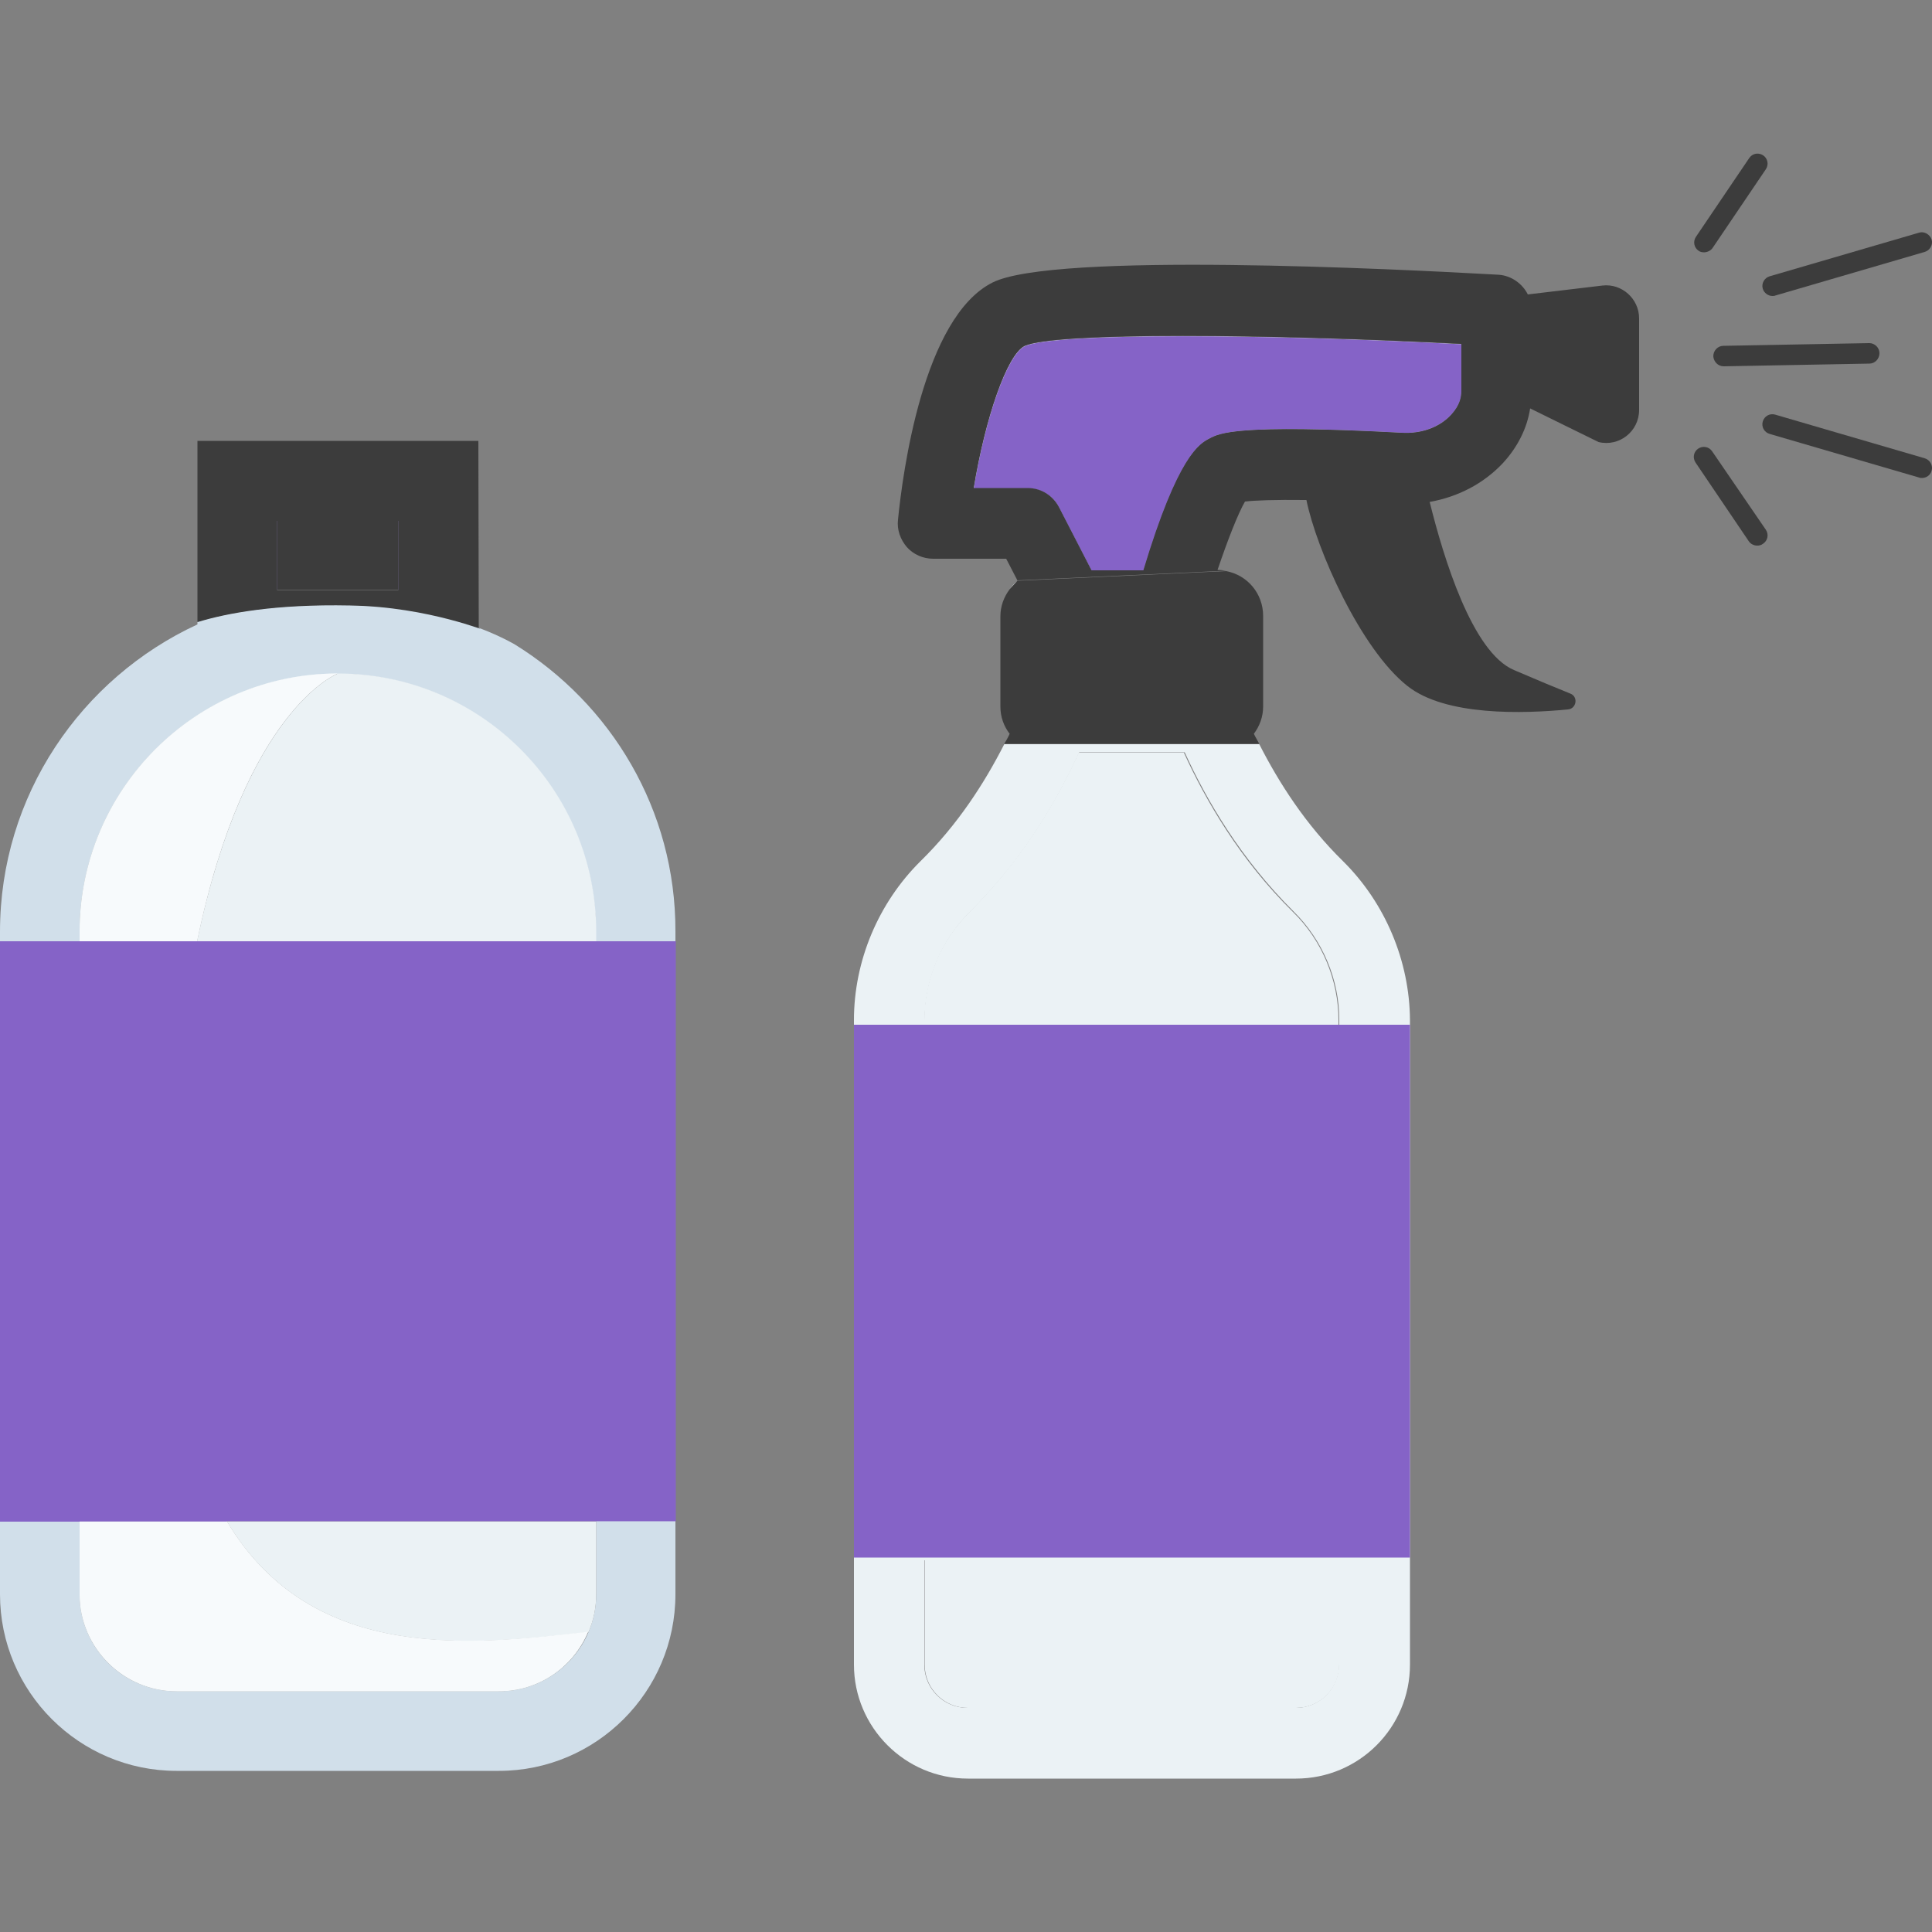
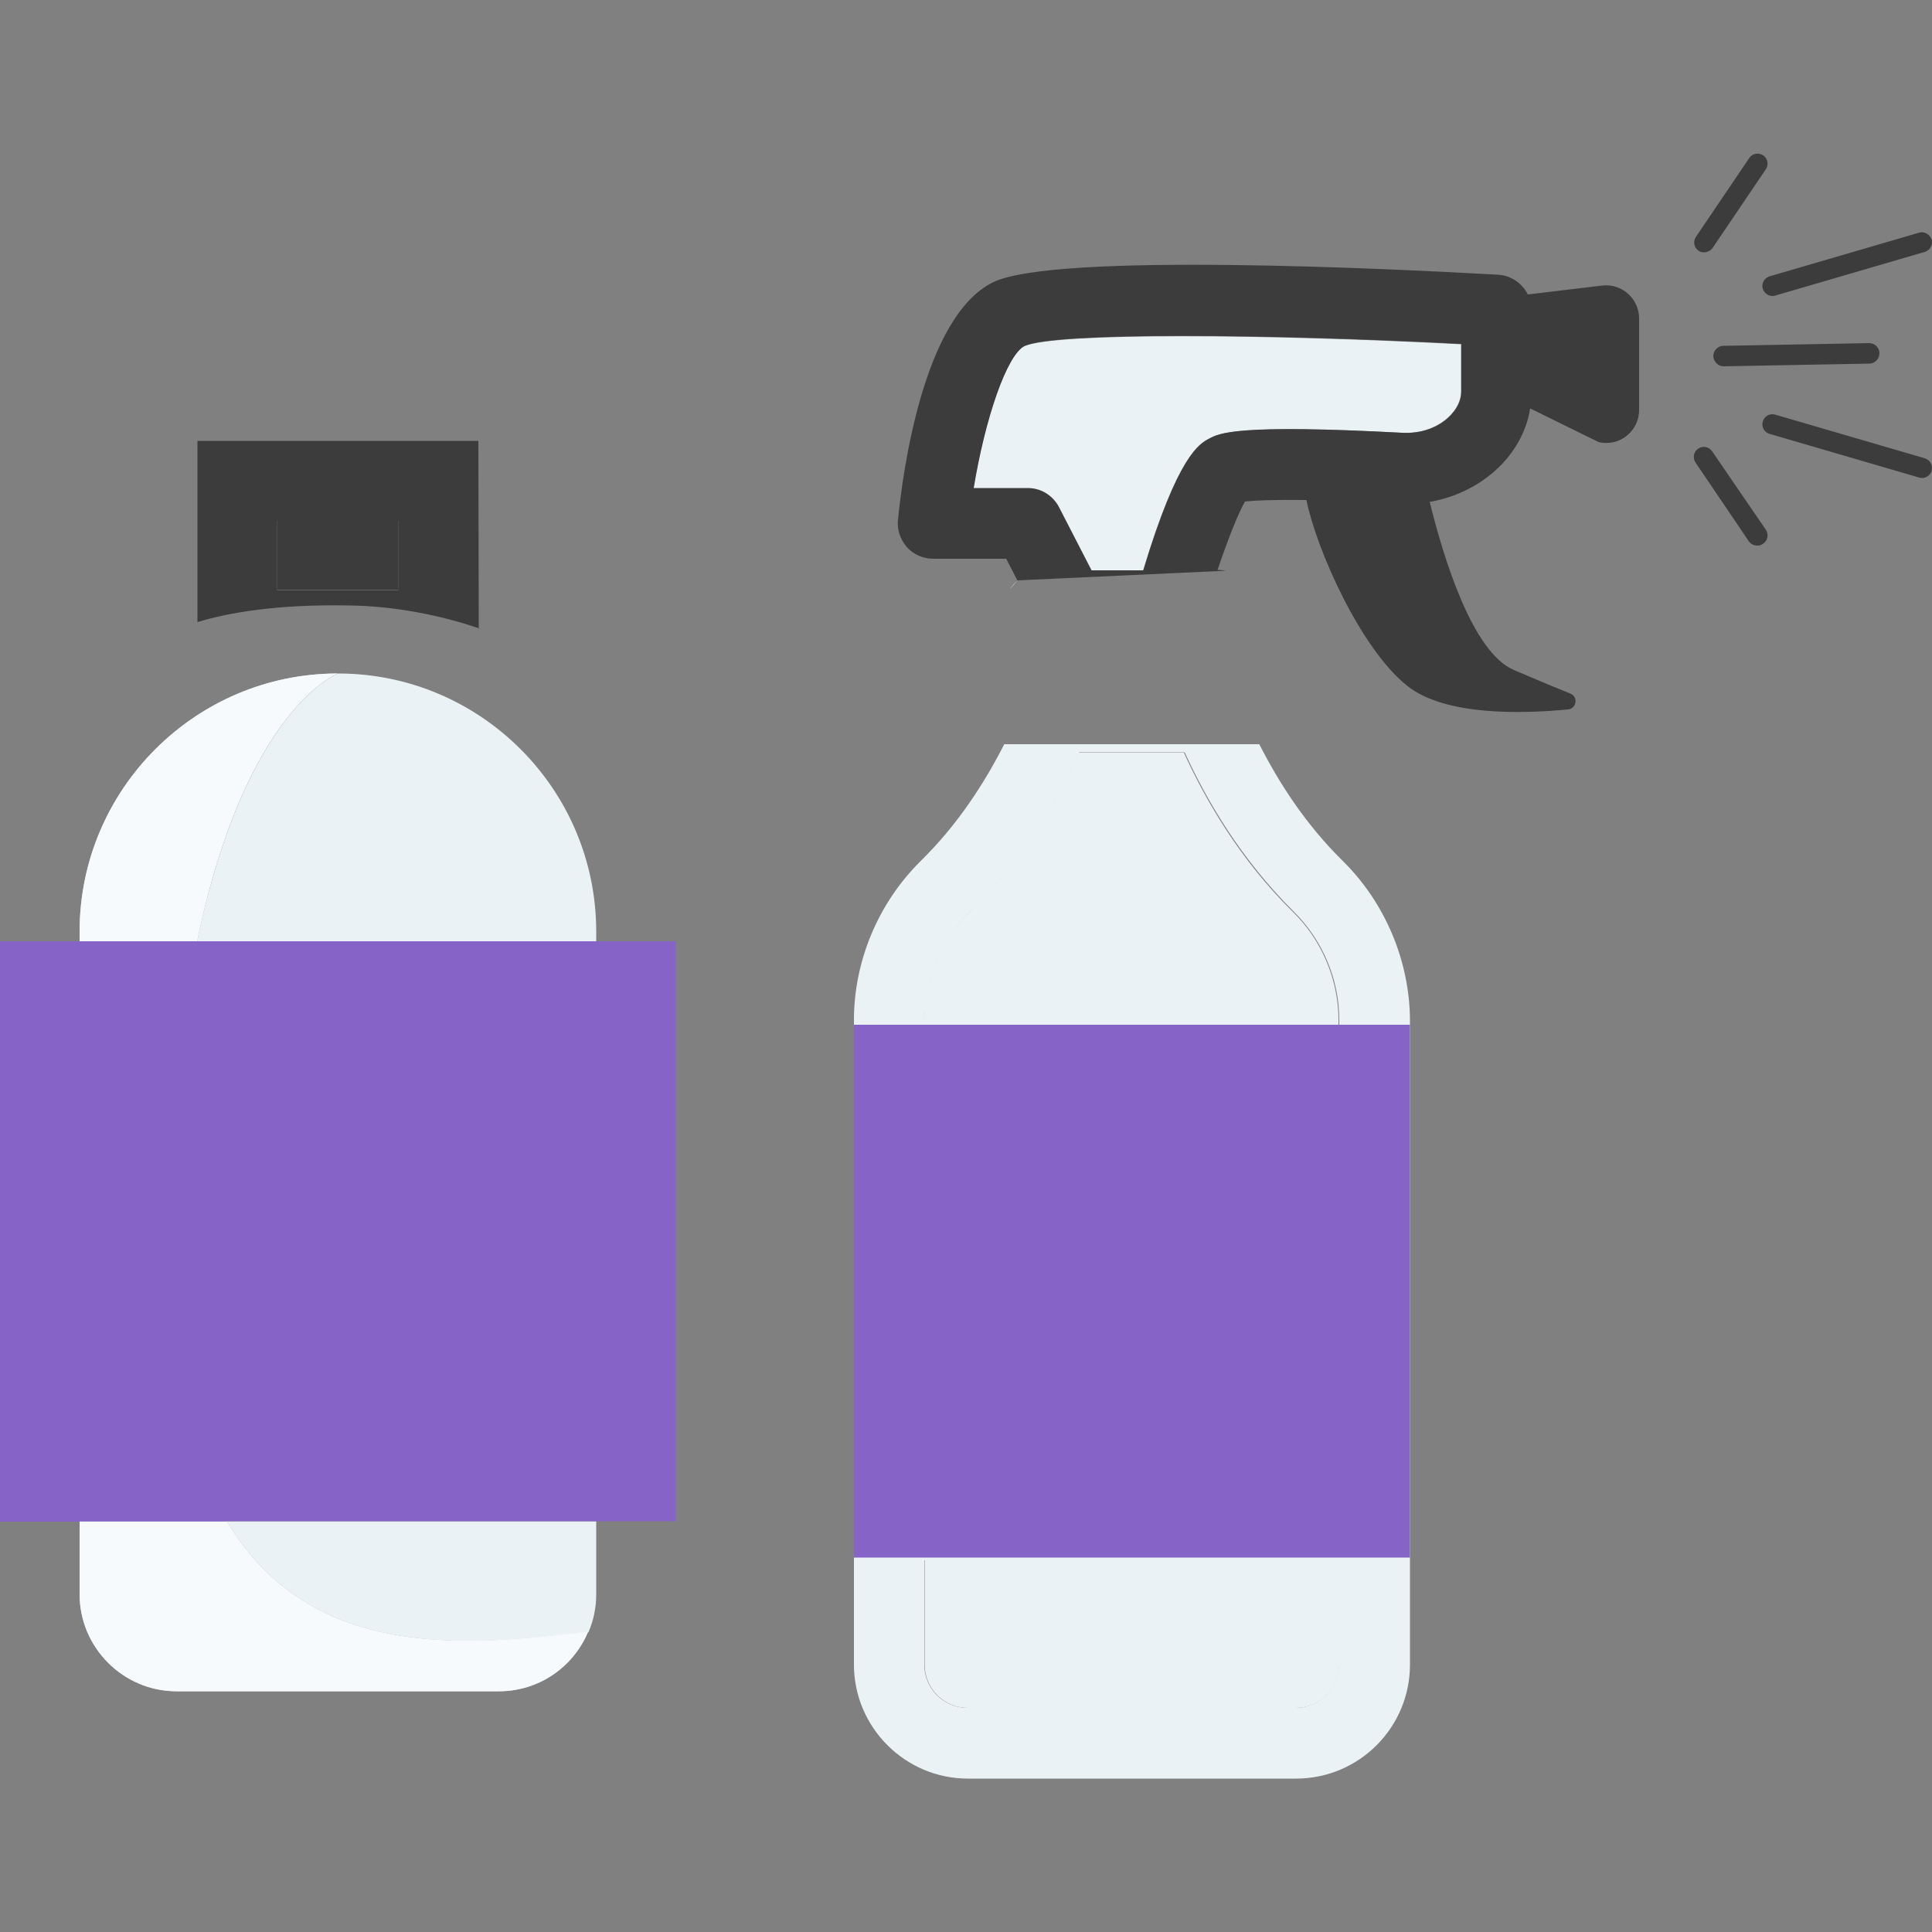
<svg xmlns="http://www.w3.org/2000/svg" version="1.1" id="Calque_1" x="0px" y="0px" viewBox="0 0 500 500" style="enable-background:new 0 0 500 500;" xml:space="preserve">
  <rect x="0" y="0" width="500" height="500" fill="#808080" stroke="none" />
  <style type="text/css">
	.st0{fill:#EBF2F5;}
	.st1{fill:#DBD7E7;}
	.st2{fill:#8563C7;}
	.st3{fill:#3C3C3C;}
	.st4{fill:none;}
	.st5{fill:#D1DFEA;}
	.st6{opacity:0.8;fill:#FAFCFE;}
</style>
  <g>
    <g>
      <path class="st0" d="M239.3,430.8c0,6.2,5,11.2,11.2,11.2h84.9c6.2,0,11.2-5,11.2-11.2v-27H239.3V430.8z" />
-       <rect x="239.3" y="293.9" class="st1" width="107.2" height="91.6" />
      <rect x="71.7" y="134.7" class="st2" width="31.4" height="17.9" />
      <path class="st0" d="M279.2,194.7c-5.6,12.3-14.5,27.6-28.2,41.2c-7.5,7.4-11.8,17.6-11.8,28.1v11.6h107.2V264    c0-10.4-4.3-20.7-11.8-28c-13.7-13.5-22.6-28.9-28.2-41.2H279.2z" />
      <path class="st0" d="M265.1,89.6c-4.6,2.3-10.2,18.6-13.2,36.8h14c3.4,0,6.6,1.9,8.1,5l8.4,16.3h13.4c9-29.9,14.6-32.9,17.1-34.2    c2.6-1.4,7.1-3.7,49.8-1.5c5,0.3,9.7-1.4,12.8-4.7c2.3-2.5,2.6-4.7,2.6-6.1V89.1C328.4,86.5,273.3,86,265.1,89.6z" />
      <path class="st3" d="M441,65.3c0.8,0,1.7-0.4,2.2-1.1L457,43.8c0.8-1.2,0.5-2.8-0.7-3.6c-1.2-0.8-2.8-0.5-3.6,0.7l-13.8,20.4    c-0.8,1.2-0.5,2.8,0.7,3.6C440,65.2,440.5,65.3,441,65.3z" />
      <path class="st3" d="M443.1,116.8c-0.8-1.2-2.4-1.5-3.6-0.7c-1.2,0.8-1.5,2.4-0.7,3.6l13.8,20.4c0.5,0.7,1.3,1.1,2.2,1.1    c0.5,0,1-0.1,1.5-0.5c1.2-0.8,1.5-2.4,0.7-3.6L443.1,116.8z" />
      <path class="st3" d="M446.1,94.8C446.1,94.8,446.1,94.8,446.1,94.8l37.7-0.7c1.4,0,2.6-1.2,2.6-2.7c0-1.4-1.2-2.6-2.6-2.6    c0,0,0,0-0.1,0L446,89.5c-1.4,0-2.6,1.2-2.6,2.7C443.5,93.6,444.6,94.8,446.1,94.8z" />
      <path class="st3" d="M498.1,118.6l-38.7-11.3c-1.4-0.4-2.8,0.4-3.2,1.8c-0.4,1.4,0.4,2.8,1.8,3.2l38.7,11.3    c0.2,0.1,0.5,0.1,0.7,0.1c1.1,0,2.2-0.7,2.5-1.9C500.3,120.5,499.5,119,498.1,118.6z" />
      <path class="st3" d="M496.7,60.2l-38.7,11.3c-1.4,0.4-2.2,1.9-1.8,3.2c0.3,1.1,1.4,1.9,2.5,1.9c0.2,0,0.5,0,0.7-0.1l38.7-11.3    c1.4-0.4,2.2-1.9,1.8-3.2S498,59.8,496.7,60.2z" />
    </g>
    <g>
      <path class="st4" d="M87.4,174.3c-36.9,0-66.8,30-66.8,66.8v3.4h133.7v-3.4C154.3,204.3,124.3,174.3,87.4,174.3z" />
      <path class="st4" d="M20.6,412.6c0,13.8,11.3,25.1,25.1,25.1h83.4c13.8,0,25.1-11.3,25.1-25.1v-19.9H20.6V412.6z" />
      <rect x="20.6" y="265.2" class="st4" width="133.7" height="107" />
-       <path class="st5" d="M133.1,166.7c-8.1-4.5-21.9-9.7-42.5-10.1c-19.5-0.4-32,2-39.5,4.3v0.7C21,175.5,0,205.9,0,241.1v171.5    c0,25.2,20.5,45.7,45.7,45.7h83.4c25.2,0,45.7-20.5,45.7-45.7V241.1C174.9,209.6,158.1,182.1,133.1,166.7z M154.3,412.6    c0,13.8-11.3,25.1-25.1,25.1H45.7c-13.9,0-25.1-11.3-25.1-25.1v-19.9h133.7V412.6z M154.3,372.2H20.6v-107h133.7V372.2z     M154.3,244.6H20.6v-3.4c0-36.9,30-66.8,66.8-66.8c36.9,0,66.8,30,66.8,66.8V244.6z" />
      <rect x="71.7" y="134.7" class="st3" width="31.4" height="17.9" />
      <path class="st3" d="M123.9,162.5l-0.1-48.4H51.1V161c7.5-2.3,20.1-4.7,39.5-4.3C111.2,157,127.1,164,123.9,162.5z M103.1,152.7    H71.7v-17.9h31.4V152.7z" />
    </g>
    <g>
      <path class="st0" d="M51,243.6h103.3v-2.5c0-36.9-30-66.8-66.8-66.8C87.4,174.3,63.6,183.3,51,243.6z" />
      <path class="st0" d="M152.3,422.4c1.3-3,2-6.3,2-9.8v-18.9H58.7C81.1,431.3,123.6,425.4,152.3,422.4z" />
      <path class="st0" d="M20.6,241.1v2.5H51c12.5-60.3,36.4-69.3,36.4-69.3C50.6,174.3,20.6,204.3,20.6,241.1z" />
      <path class="st6" d="M20.6,241.1v2.5H51c12.5-60.3,36.4-69.3,36.4-69.3C50.6,174.3,20.6,204.3,20.6,241.1z" />
      <path class="st0" d="M58.7,393.7H20.6v18.9c0,13.8,11.3,25.1,25.1,25.1h83.4c10.4,0,19.3-6.3,23.1-15.4    C123.6,425.4,81.1,431.3,58.7,393.7z" />
      <path class="st6" d="M58.7,393.7H20.6v18.9c0,13.8,11.3,25.1,25.1,25.1h83.4c10.4,0,19.3-6.3,23.1-15.4    C123.6,425.4,81.1,431.3,58.7,393.7z" />
      <path class="st2" d="M58.2,392.8c-9.7-16.8-15.5-41.9-14.5-79.4c0.7-28.2,3.4-50.7,7.1-68.8H20.6v-0.9H0v150.1h20.6v-0.9H58.2z" />
      <path class="st2" d="M50.8,244.6c0.1-0.3,0.1-0.6,0.2-0.9H20.6v0.9H50.8z" />
      <path class="st2" d="M58.2,392.8H20.6v0.9h38.1C58.5,393.4,58.4,393.1,58.2,392.8z" />
      <polygon class="st2" points="154.3,243.6 51,243.6 20.6,243.6 0,243.6 0,393.7 20.6,393.7 58.7,393.7 154.3,393.7 174.9,393.7     174.9,243.6   " />
    </g>
    <g>
      <rect x="239.3" y="293.9" class="st4" width="107.2" height="91.6" />
      <path class="st4" d="M239.3,264v11.6h107.2V264c0-10.4-4.3-20.7-11.8-28c-13.7-13.5-22.6-28.9-28.2-41.2h-27.3    c-5.6,12.3-14.5,27.6-28.2,41.2C243.6,243.3,239.3,253.5,239.3,264z" />
      <path class="st4" d="M239.3,430.8c0,6.2,5,11.2,11.2,11.2h84.9c6.2,0,11.2-5,11.2-11.2v-27H239.3V430.8z" />
-       <path class="st2" d="M362.8,112c5,0.3,9.7-1.4,12.8-4.7c2.3-2.5,2.6-4.7,2.6-6.1V89.1c-49.7-2.6-104.9-3.1-113,0.5    c-4.6,2.3-10.2,18.6-13.2,36.8h14c3.4,0,6.6,1.9,8.1,5l8.4,16.3h13.4c9-29.9,14.6-32.9,17.1-34.2    C315.6,112.1,320.1,109.7,362.8,112z" />
      <path class="st0" d="M261.3,152.5l2-2.2C262.5,151,261.9,151.7,261.3,152.5z" />
      <path class="st3" d="M322.2,129.8c2.5-0.3,7.5-0.5,15.9-0.4c2.6,12.8,14,38.5,26.1,48.1c9.9,7.9,30.2,7.2,41.6,6.1    c2.2-0.2,2.7-3.3,0.6-4.1c-3.5-1.4-8.3-3.4-14.6-6.1c-10.8-4.6-18.2-29-21.8-43.5c7.3-1.3,13.9-4.7,18.9-10    c3.8-4.1,6.3-9,7.1-14.2l17.7,8.7c5.4,1.3,10.5-2.8,10.5-8.3V82.4c0-5.1-4.5-9.1-9.5-8.5l-19.3,2.3c-1.4-2.8-4.3-4.9-7.6-5.1    c-26.7-1.5-115.1-5.9-130.9,2c-18,9-23.3,49.3-24.5,61.4c-0.3,2.6,0.6,5.1,2.3,7.1c1.7,1.9,4.2,3,6.8,3h18.9l2.9,5.6l54-2.5    c-0.7-0.1-1.4-0.2-2.2-0.2C317.7,139.8,320.4,132.9,322.2,129.8z M295.9,147.6h-13.4l-8.4-16.3c-1.6-3.1-4.7-5-8.1-5h-14    c3-18.2,8.6-34.5,13.2-36.8c8.1-3.6,63.3-3.1,113-0.5v12.2c0,1.4-0.3,3.6-2.6,6.1c-3,3.3-7.7,5-12.8,4.7    c-42.8-2.3-47.2,0.1-49.8,1.5C310.5,114.8,304.9,117.7,295.9,147.6z" />
    </g>
    <g>
      <path class="st4" d="M239.3,430.8c0,6.2,5,11.2,11.2,11.2h84.9c6.2,0,11.2-5,11.2-11.2v-27H239.3V430.8z" />
-       <rect x="239.3" y="293.9" class="st4" width="107.2" height="91.6" />
      <path class="st4" d="M306.6,194.7h-27.3c-5.6,12.3-14.5,27.6-28.2,41.2c-7.5,7.4-11.8,17.6-11.8,28.1v11.6h107.2V264    c0-10.4-4.3-20.7-11.8-28C321,222.4,312.1,207,306.6,194.7z" />
      <path class="st0" d="M347.6,222.9c-9.7-9.5-16.6-20.3-21.7-30.3h-66c-5.1,10-12,20.8-21.7,30.3C227.3,233.7,221,248.7,221,264    v166.8c0,16.2,13.2,29.5,29.5,29.5h84.9c16.3,0,29.5-13.2,29.5-29.5V264C364.8,248.7,358.5,233.7,347.6,222.9z M346.5,430.8    c0,6.2-5,11.2-11.2,11.2h-84.9c-6.2,0-11.2-5-11.2-11.2v-27h107.2V430.8z M346.5,385.4H239.3v-91.6h107.2V385.4z M346.5,275.6    H239.3V264c0-10.4,4.3-20.7,11.8-28.1c13.7-13.5,22.6-28.9,28.2-41.2h27.3c5.6,12.3,14.5,27.6,28.2,41.2    c7.5,7.4,11.8,17.6,11.8,28V275.6z" />
-       <path class="st3" d="M324.5,189.9c1.5-2,2.4-4.4,2.4-7.1v-23.4c0-5.8-4.1-10.6-9.6-11.6l-54,2.5l-2,2.2c-1.5,2-2.4,4.4-2.4,7v23.4    c0,2.6,0.9,5.1,2.4,7c-0.4,0.9-0.9,1.8-1.4,2.6h66C325.5,191.7,324.9,190.8,324.5,189.9z" />
    </g>
    <rect x="221" y="265.2" class="st2" width="143.9" height="137.9" />
  </g>
</svg>